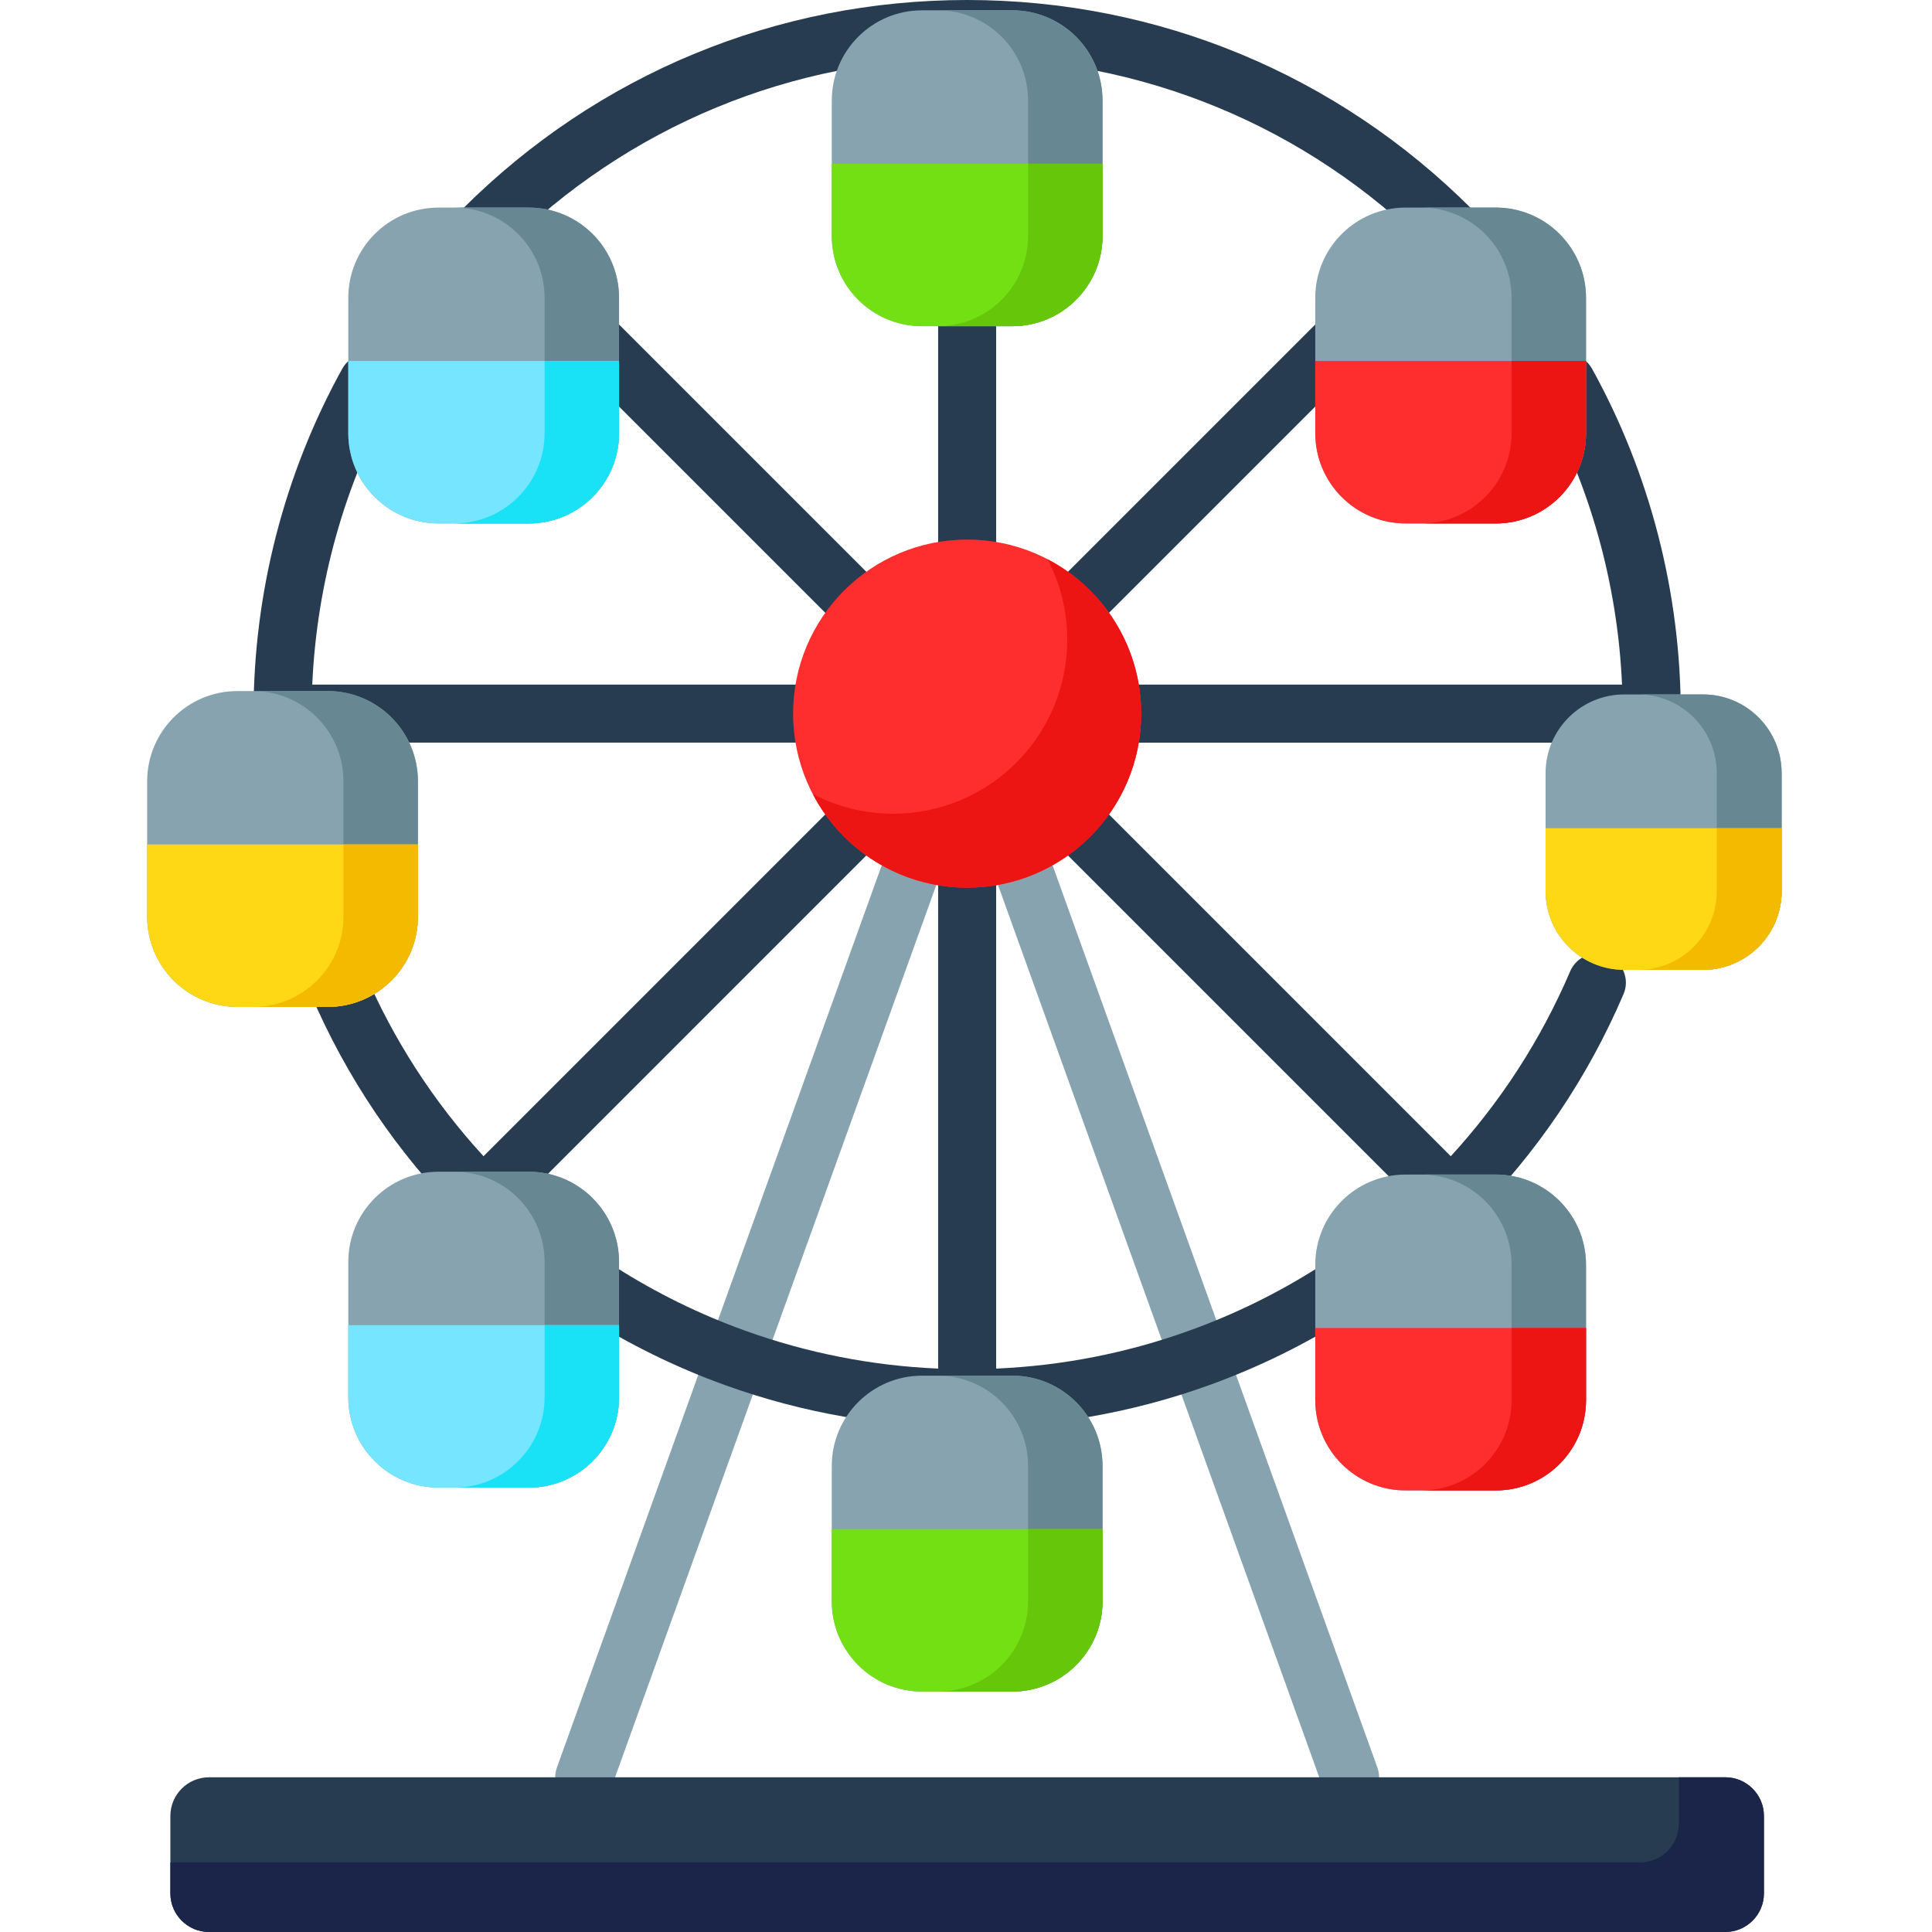
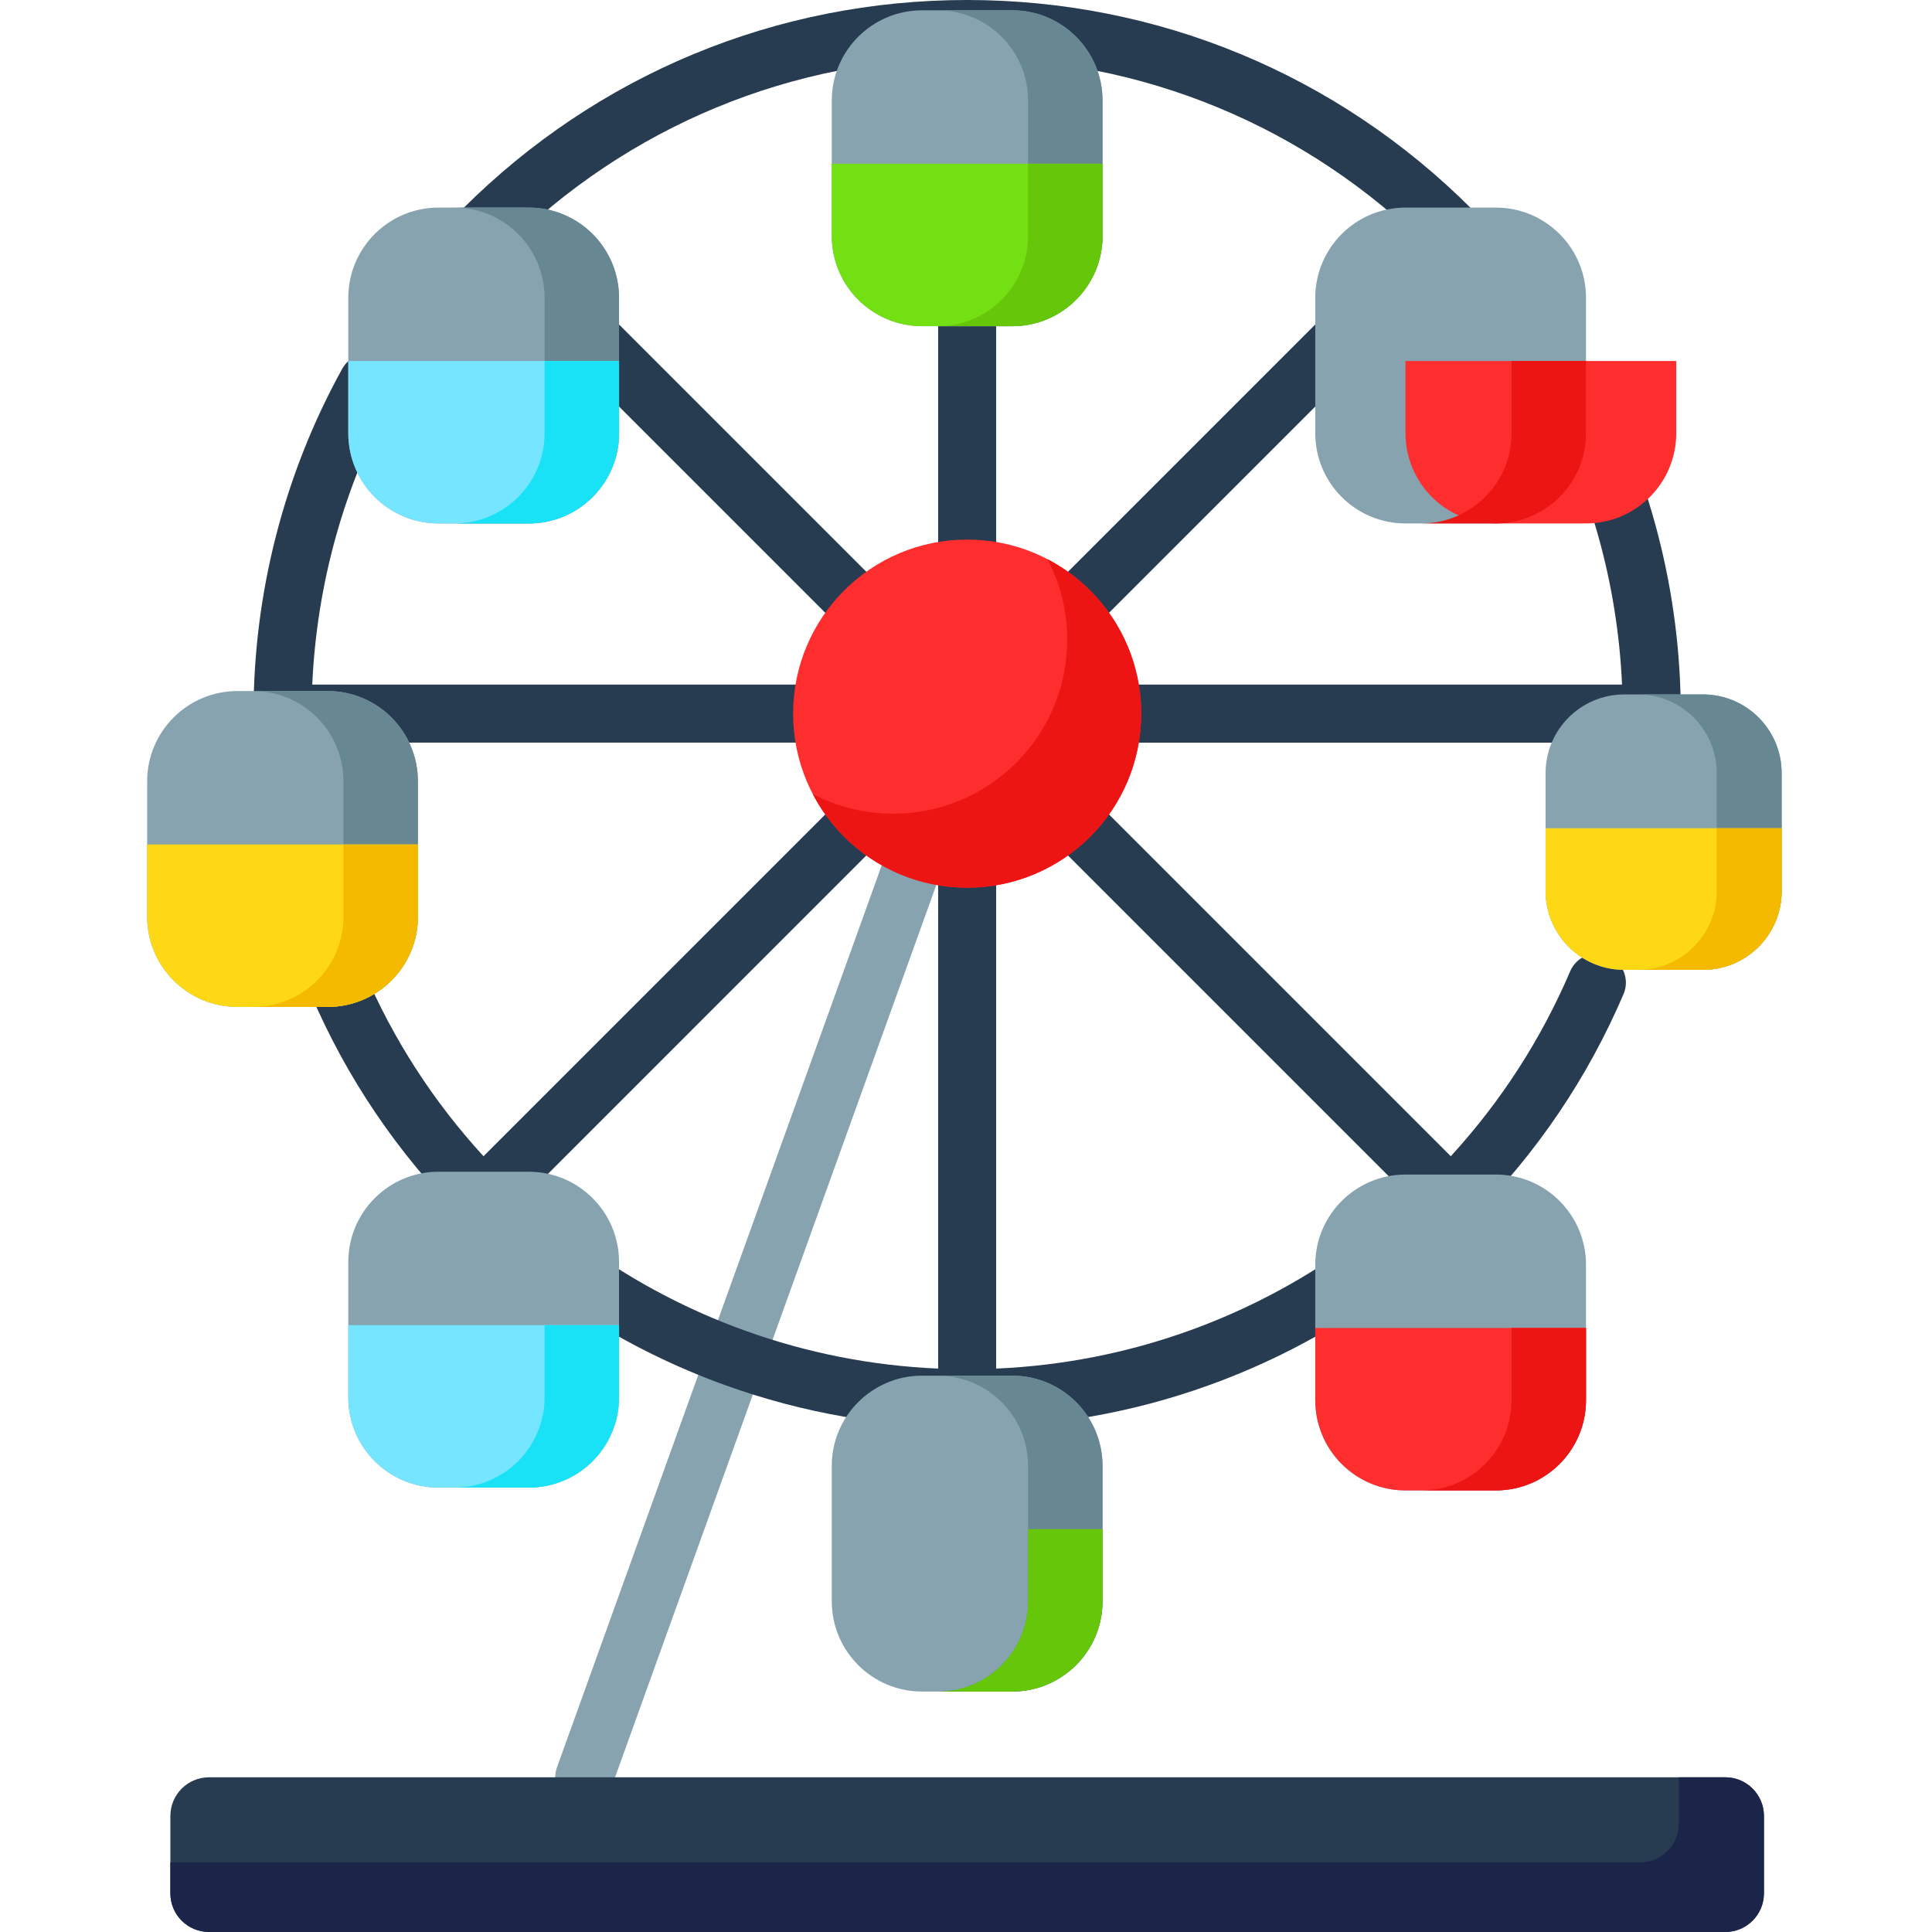
<svg xmlns="http://www.w3.org/2000/svg" height="512pt" viewBox="-39 0 512 512" width="512pt">
  <path d="m115.828 478.688c-.867 0-1.746-.145-2.605-.453-3.996-1.438-6.066-5.844-4.629-9.84l87.59-243.297c1.434-3.996 5.844-6.07 9.836-4.629 3.996 1.438 6.066 5.84 4.629 9.836l-87.59 243.301c-1.125 3.133-4.082 5.082-7.23 5.082zm0 0" fill="#87a3af" />
-   <path d="m318.781 478.688c-3.148 0-6.105-1.949-7.23-5.086l-87.59-243.297c-1.438-3.996.633-8.402 4.629-9.84 3.992-1.438 8.398.637 9.836 4.629l87.59 243.301c1.438 3.996-.633 8.398-4.629 9.836-.859.312-1.738.457-2.605.457zm0 0" fill="#87a3af" />
  <g fill="#273b51">
    <path d="m88.848 68.676c1.941 0 3.887-.73 5.383-2.199l.215-.215c32.828-32.816 76.457-50.887 122.859-50.887 46.398 0 90.031 18.074 122.828 50.859l.246.242c3.027 2.973 7.887 2.922 10.859-.105 2.973-3.023 2.93-7.891-.094-10.867l-.113-.113c-35.727-35.719-83.219-55.391-133.727-55.391-50.504 0-98 19.672-133.754 55.414l-.086.086c-3.031 2.973-3.078 7.84-.105 10.871 1.504 1.535 3.496 2.305 5.488 2.305zm0 0" />
    <path d="m387.211 253.34c-3.906-1.672-8.422.141-10.09 4.047-7.73 18.078-18.363 34.535-31.648 49.027l-93.742-93.746c-3.004-3.004-7.871-3.004-10.875 0-3 3.004-3 7.871 0 10.871l99.141 99.141c1.504 1.504 3.469 2.254 5.438 2.254.055 0 .109-.008.164-.008.055 0 .109.008.164.008 1.969 0 3.941-.754 5.441-2.258 17.102-17.148 30.578-37.078 40.055-59.246 1.668-3.902-.145-8.422-4.047-10.09zm0 0" />
    <path d="m382.91 97.727c-2.055-3.715-6.73-5.062-10.445-3.008-3.719 2.055-5.062 6.73-3.008 10.449 12.891 23.309 20.215 49.523 21.398 76.262h-132.551c-4.246 0-7.688 3.441-7.688 7.688 0 4.246 3.441 7.688 7.688 7.688h140.43c4.246 0 7.688-3.441 7.688-7.688 0-31.977-8.129-63.578-23.512-91.391zm0 0" />
    <path d="m310.551 335.742c-10.809 6.891-22.375 12.57-34.383 16.891-16.434 5.922-33.613 9.297-51.176 10.059v-132.574c0-4.246-3.441-7.688-7.688-7.688-4.246 0-7.688 3.441-7.688 7.688v132.574c-17.559-.762-34.742-4.137-51.18-10.059-12.004-4.32-23.57-10-34.379-16.891-3.578-2.281-8.332-1.23-10.613 2.352s-1.23 8.332 2.352 10.613c11.766 7.504 24.363 13.691 37.43 18.391 20.504 7.391 42.062 11.137 64.078 11.137 22.016 0 43.574-3.746 64.074-11.137 13.07-4.703 25.668-10.887 37.434-18.391 3.582-2.281 4.633-7.035 2.352-10.613-2.281-3.582-7.035-4.633-10.613-2.352zm0 0" />
    <path d="m209.617 80.465v67.652c0 4.246 3.441 7.688 7.688 7.688 4.246 0 7.688-3.441 7.688-7.688v-67.652c0-4.246-3.441-7.688-7.688-7.688-4.246 0-7.688 3.441-7.688 7.688zm0 0" />
    <path d="m309.246 86.305-68.391 68.391c-3 3-3 7.867 0 10.871 1.504 1.5 3.469 2.25 5.438 2.25s3.934-.75 5.438-2.25l68.387-68.391c3.004-3 3.004-7.871 0-10.871-3-3.004-7.867-3.004-10.871 0zm0 0" />
    <path d="m193.754 212.668c-3.004-3-7.871-3-10.875 0l-93.742 93.746c-13.285-14.492-23.918-30.949-31.648-49.027-1.668-3.906-6.184-5.715-10.09-4.047-3.902 1.668-5.715 6.188-4.047 10.09 9.477 22.168 22.953 42.102 40.055 59.246 1.5 1.504 3.473 2.258 5.441 2.258.055 0 .109-.008.164-.008.055 0 .109.008.164.008 1.969 0 3.934-.75 5.438-2.25l99.141-99.145c3-3 3-7.867 0-10.871zm0 0" />
    <path d="m183.992 189.117c0-4.246-3.441-7.688-7.688-7.688h-132.551c1.184-26.738 8.508-52.953 21.398-76.262 2.055-3.719.711-8.395-3.004-10.449-3.719-2.055-8.395-.707-10.449 3.008-15.379 27.809-23.512 59.414-23.512 91.391 0 4.246 3.441 7.688 7.688 7.688h140.43c4.246 0 7.688-3.441 7.688-7.688zm0 0" />
    <path d="m114.492 86.305c-3.004 3-3.004 7.871 0 10.871l68.387 68.391c1.504 1.5 3.469 2.25 5.438 2.25 1.965 0 3.934-.75 5.438-2.25 3-3.004 3-7.871 0-10.871l-68.391-68.391c-3-3.004-7.867-3.004-10.871 0zm0 0" />
  </g>
  <path d="m263.43 189.117c0 25.473-20.648 46.125-46.125 46.125-25.473 0-46.125-20.652-46.125-46.125 0-25.477 20.652-46.125 46.125-46.125 25.477 0 46.125 20.648 46.125 46.125zm0 0" fill="#ff2e2e" />
  <path d="m238.609 148.211c3.328 6.371 5.219 13.613 5.219 21.305 0 25.473-20.652 46.125-46.125 46.125-7.688 0-14.93-1.891-21.305-5.219 7.695 14.75 23.121 24.82 40.906 24.82 25.477 0 46.125-20.648 46.125-46.125 0-17.789-10.074-33.211-24.82-40.906zm0 0" fill="#ed1414" />
  <path d="m418.211 512h-401.812c-5.66 0-10.25-4.59-10.25-10.25v-20.5c0-5.66 4.59-10.25 10.25-10.25h401.812c5.66 0 10.25 4.59 10.25 10.25v20.5c0 5.66-4.59 10.25-10.25 10.25zm0 0" fill="#273b51" />
  <path d="m405.91 471v12.301c0 5.66-4.59 10.25-10.25 10.25h-389.512v8.199c0 5.66 4.59 10.25 10.25 10.25h401.812c5.66 0 10.25-4.59 10.25-10.25v-20.504c0-5.66-4.59-10.25-10.25-10.25h-12.301zm0 0" fill="#1b254a" />
  <path d="m229.262 448.277h-23.914c-13.211 0-23.918-10.707-23.918-23.918v-35.875c0-13.207 10.707-23.918 23.918-23.918h23.914c13.211 0 23.918 10.711 23.918 23.918v35.875c0 13.211-10.707 23.918-23.918 23.918zm0 0" fill="#87a3af" />
  <path d="m229.262 364.566h-19.73c13.207 0 23.918 10.711 23.918 23.918v35.875c0 13.211-10.711 23.918-23.918 23.918h19.73c13.211 0 23.918-10.707 23.918-23.918v-35.875c0-13.207-10.707-23.918-23.918-23.918zm0 0" fill="#678793" />
  <path d="m229.262 86.445h-23.914c-13.211 0-23.918-10.711-23.918-23.918v-35.875c0-13.211 10.707-23.918 23.918-23.918h23.914c13.211 0 23.918 10.707 23.918 23.918v35.875c0 13.207-10.707 23.918-23.918 23.918zm0 0" fill="#87a3af" />
  <path d="m229.262 2.734h-19.73c13.207 0 23.918 10.707 23.918 23.918v35.875c0 13.207-10.711 23.918-23.918 23.918h19.73c13.211 0 23.918-10.711 23.918-23.918v-35.875c0-13.211-10.707-23.918-23.918-23.918zm0 0" fill="#678793" />
  <path d="m229.262 86.445h-23.914c-13.211 0-23.918-10.711-23.918-23.918v-19.133h71.75v19.133c0 13.207-10.707 23.918-23.918 23.918zm0 0" fill="#73e014" />
  <path d="m253.18 62.527v-19.133h-19.73v19.133c0 13.207-10.707 23.918-23.918 23.918h19.734c13.207 0 23.914-10.711 23.914-23.918zm0 0" fill="#66c609" />
-   <path d="m229.262 448.277h-23.914c-13.211 0-23.918-10.707-23.918-23.918v-19.133h71.75v19.133c0 13.211-10.707 23.918-23.918 23.918zm0 0" fill="#73e014" />
  <path d="m253.18 424.359v-19.133h-19.73v19.133c0 13.211-10.707 23.918-23.918 23.918h19.734c13.207 0 23.914-10.707 23.914-23.918zm0 0" fill="#66c609" />
  <path d="m357.391 394.977h-23.914c-13.211 0-23.918-10.707-23.918-23.918v-35.875c0-13.211 10.707-23.918 23.918-23.918h23.914c13.211 0 23.918 10.707 23.918 23.918v35.875c0 13.211-10.707 23.918-23.918 23.918zm0 0" fill="#87a3af" />
-   <path d="m357.391 311.266h-19.73c13.207 0 23.918 10.707 23.918 23.918v35.875c0 13.211-10.711 23.918-23.918 23.918h19.73c13.211 0 23.918-10.707 23.918-23.918v-35.875c0-13.211-10.707-23.918-23.918-23.918zm0 0" fill="#678793" />
  <path d="m357.391 394.977h-23.914c-13.211 0-23.918-10.707-23.918-23.918v-19.133h71.75v19.133c0 13.211-10.707 23.918-23.918 23.918zm0 0" fill="#ff2e2e" />
  <path d="m412.305 257.027h-20.855c-11.52 0-20.855-9.34-20.855-20.855v-31.285c0-11.516 9.336-20.855 20.855-20.855h20.855c11.516 0 20.852 9.34 20.852 20.855v31.285c0 11.516-9.336 20.855-20.852 20.855zm0 0" fill="#87a3af" />
  <path d="m412.305 184.031h-17.207c11.516 0 20.855 9.336 20.855 20.855v31.285c0 11.516-9.34 20.852-20.855 20.852h17.207c11.516 0 20.852-9.336 20.852-20.852v-31.285c0-11.516-9.336-20.855-20.852-20.855zm0 0" fill="#678793" />
  <path d="m412.305 257.027h-20.855c-11.52 0-20.855-9.34-20.855-20.855v-16.684h62.566v16.684c-.004 11.516-9.34 20.855-20.855 20.855zm0 0" fill="#ffd815" />
  <path d="m357.391 138.719h-23.914c-13.211 0-23.918-10.707-23.918-23.914v-35.879c0-13.207 10.707-23.914 23.918-23.914h23.914c13.211 0 23.918 10.707 23.918 23.914v35.879c0 13.207-10.707 23.914-23.918 23.914zm0 0" fill="#87a3af" />
-   <path d="m357.391 55.012h-19.73c13.207 0 23.918 10.707 23.918 23.914v35.879c0 13.207-10.711 23.914-23.918 23.914h19.73c13.211 0 23.918-10.707 23.918-23.914v-35.879c0-13.207-10.707-23.914-23.918-23.914zm0 0" fill="#678793" />
-   <path d="m357.391 138.719h-23.914c-13.211 0-23.918-10.707-23.918-23.914v-19.137h71.75v19.137c0 13.207-10.707 23.914-23.918 23.914zm0 0" fill="#ff2e2e" />
+   <path d="m357.391 138.719c-13.211 0-23.918-10.707-23.918-23.914v-19.137h71.75v19.137c0 13.207-10.707 23.914-23.918 23.914zm0 0" fill="#ff2e2e" />
  <path d="m381.309 114.805v-19.137h-19.73v19.137c0 13.207-10.711 23.914-23.918 23.914h19.73c13.211 0 23.918-10.707 23.918-23.914zm0 0" fill="#ed1414" />
  <path d="m381.309 371.059v-19.133h-19.73v19.133c0 13.211-10.711 23.918-23.918 23.918h19.73c13.211 0 23.918-10.707 23.918-23.918zm0 0" fill="#ed1414" />
  <path d="m77.219 138.719h23.918c13.207 0 23.914-10.707 23.914-23.914v-35.879c0-13.207-10.707-23.914-23.914-23.914h-23.918c-13.211 0-23.918 10.707-23.918 23.914v35.879c0 13.207 10.707 23.914 23.918 23.914zm0 0" fill="#87a3af" />
  <path d="m101.137 55.012h-19.734c13.211 0 23.918 10.707 23.918 23.914v35.879c0 13.207-10.707 23.914-23.918 23.914h19.734c13.207 0 23.914-10.707 23.914-23.914v-35.879c0-13.207-10.707-23.914-23.914-23.914zm0 0" fill="#678793" />
  <path d="m77.219 138.719h23.918c13.207 0 23.914-10.707 23.914-23.914v-19.137h-71.75v19.137c0 13.207 10.707 23.914 23.918 23.914zm0 0" fill="#76e5ff" />
  <path d="m125.051 114.805v-19.137h-19.73v19.137c0 13.207-10.707 23.914-23.918 23.914h19.734c13.207 0 23.914-10.707 23.914-23.914zm0 0" fill="#19e2f7" />
  <path d="m23.918 266.848h23.918c13.207 0 23.914-10.707 23.914-23.918v-35.875c0-13.207-10.707-23.918-23.914-23.918h-23.918c-13.211 0-23.918 10.711-23.918 23.918v35.875c0 13.211 10.707 23.918 23.918 23.918zm0 0" fill="#87a3af" />
  <path d="m47.836 183.137h-19.734c13.211 0 23.918 10.711 23.918 23.918v35.875c0 13.211-10.707 23.918-23.918 23.918h19.734c13.207 0 23.914-10.707 23.914-23.918v-35.875c0-13.207-10.707-23.918-23.914-23.918zm0 0" fill="#678793" />
  <path d="m23.918 266.848h23.918c13.207 0 23.914-10.707 23.914-23.918v-19.133h-71.75v19.133c0 13.211 10.707 23.918 23.918 23.918zm0 0" fill="#ffd815" />
  <path d="m71.75 242.93v-19.133h-19.73v19.133c0 13.211-10.707 23.918-23.918 23.918h19.734c13.207 0 23.914-10.707 23.914-23.918zm0 0" fill="#f4ba00" />
  <path d="m433.156 236.172v-16.684h-17.203v16.684c0 11.516-9.34 20.855-20.855 20.855h17.207c11.516 0 20.852-9.34 20.852-20.855zm0 0" fill="#f4ba00" />
  <path d="m77.219 394.23h23.918c13.207 0 23.914-10.707 23.914-23.918v-35.875c0-13.207-10.707-23.918-23.914-23.918h-23.918c-13.211 0-23.918 10.711-23.918 23.918v35.875c0 13.211 10.707 23.918 23.918 23.918zm0 0" fill="#87a3af" />
-   <path d="m101.137 310.52h-19.734c13.211 0 23.918 10.711 23.918 23.918v35.875c0 13.211-10.707 23.918-23.918 23.918h19.734c13.207 0 23.914-10.707 23.914-23.918v-35.875c0-13.207-10.707-23.918-23.914-23.918zm0 0" fill="#678793" />
  <path d="m77.219 394.23h23.918c13.207 0 23.914-10.707 23.914-23.918v-19.133h-71.75v19.133c0 13.211 10.707 23.918 23.918 23.918zm0 0" fill="#76e5ff" />
  <path d="m125.051 370.312v-19.133h-19.73v19.133c0 13.211-10.707 23.918-23.918 23.918h19.734c13.207 0 23.914-10.707 23.914-23.918zm0 0" fill="#19e2f7" />
</svg>